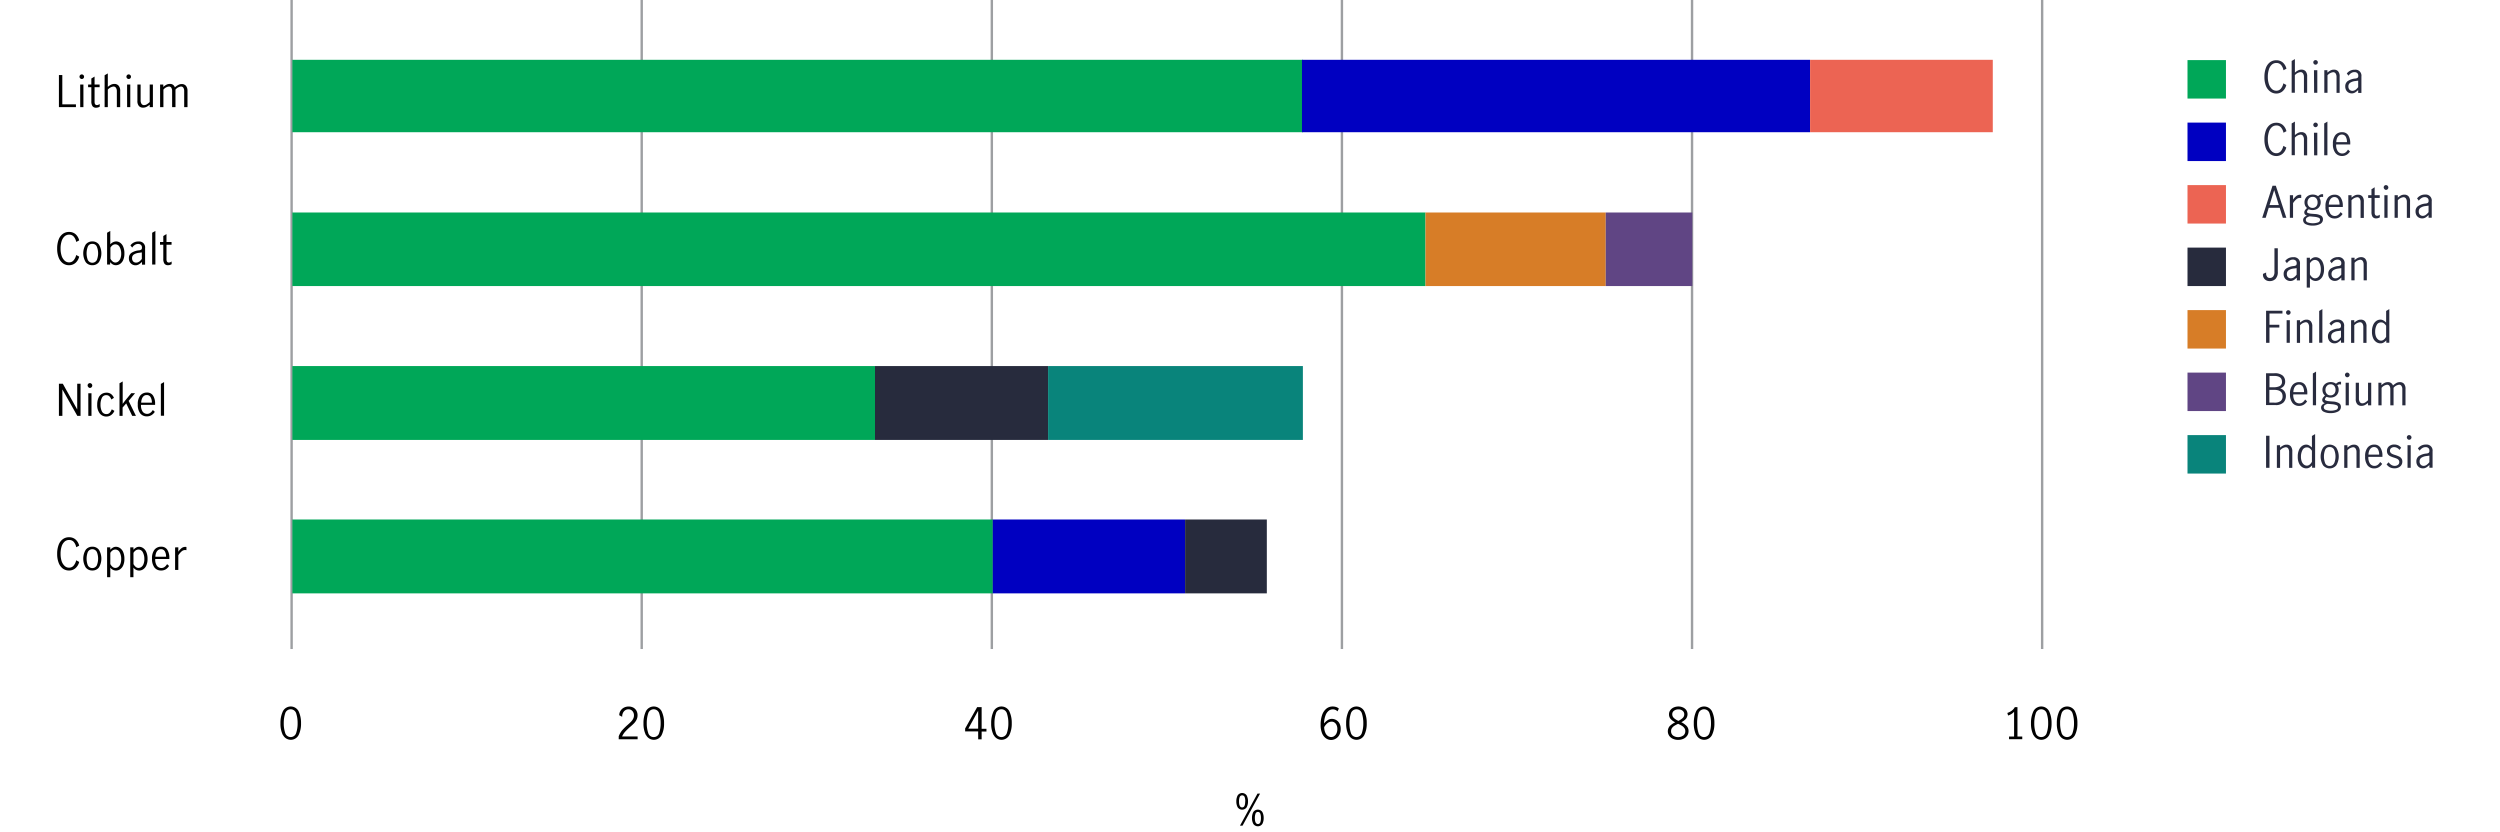
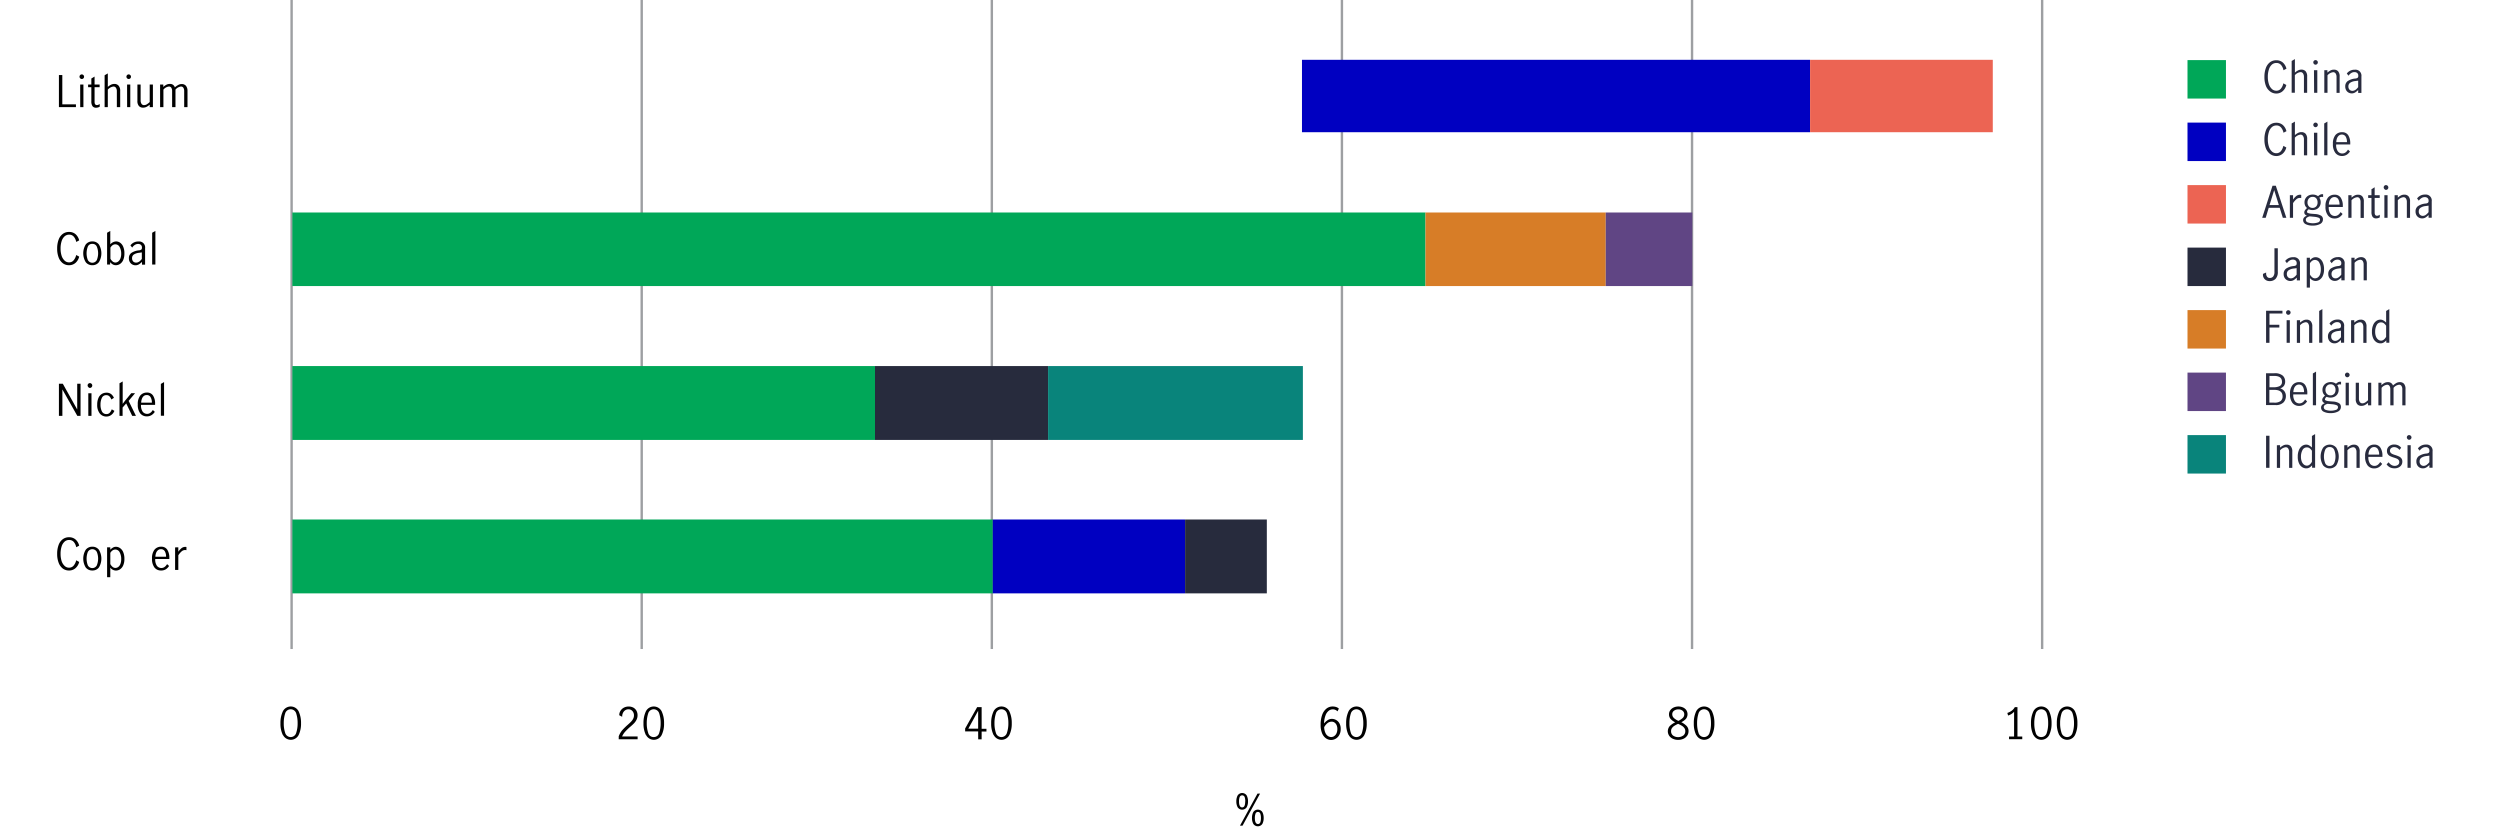
<svg xmlns="http://www.w3.org/2000/svg" viewBox="0 0 1040 346">
  <defs>
    <style>.cls-1{fill:#0000c1;}.cls-2{fill:#282b3e;}.cls-3{fill:#ec6453;}.cls-4{fill:#00a758;}.cls-5{fill:#d77d27;}.cls-6{fill:#604584;}.cls-7{fill:#09847b;}.cls-8{fill:#272b3d;}.cls-9{fill:none;stroke:#9d9fa2;stroke-miterlimit:10;}</style>
  </defs>
  <g id="chart_2" data-name="chart 2">
    <rect class="cls-1" x="910" y="51" width="16" height="16" />
    <path class="cls-2" d="M944.31,64a5.31,5.31,0,0,1-1.74-2.41A10,10,0,0,1,942,58a10.34,10.34,0,0,1,.6-3.71,5.19,5.19,0,0,1,1.72-2.4,4.3,4.3,0,0,1,2.64-.82,4,4,0,0,1,2.7.94,5,5,0,0,1,1.5,2.57l-1.23.64a4.77,4.77,0,0,0-1-2.17,2.44,2.44,0,0,0-2-.85,2.75,2.75,0,0,0-1.83.68,4.4,4.4,0,0,0-1.23,2,9.63,9.63,0,0,0-.45,3.13,9.27,9.27,0,0,0,.45,3,4.57,4.57,0,0,0,1.24,2,2.61,2.61,0,0,0,1.82.73,2.39,2.39,0,0,0,1.94-.89,5.1,5.1,0,0,0,1-2.18l1.24.68a4.89,4.89,0,0,1-1.5,2.56,3.93,3.93,0,0,1-2.73,1A4.17,4.17,0,0,1,944.31,64Z" />
    <path class="cls-2" d="M954.68,50.58V56.2a6.55,6.55,0,0,1,1.29-.9,3.07,3.07,0,0,1,1.45-.34,2.28,2.28,0,0,1,1.7.67,3.18,3.18,0,0,1,.66,2.26v6.72h-1.34V57.93a2.46,2.46,0,0,0-.35-1.32A1.17,1.17,0,0,0,957,56a3.68,3.68,0,0,0-2.34,1.28v7.29h-1.33V51.36Z" />
    <path class="cls-2" d="M962.61,52.62a1,1,0,0,1-.28-.67.93.93,0,0,1,.28-.67.92.92,0,0,1,1.32,0,.87.87,0,0,1,.29.67.88.88,0,0,1-.29.67.9.9,0,0,1-1.32,0Zm0,2.59H964v9.4h-1.33Z" />
    <path class="cls-2" d="M966.87,51.36l1.33-.78v14h-1.33Z" />
    <path class="cls-2" d="M971.49,63.58a5.84,5.84,0,0,1-1-3.71,5.63,5.63,0,0,1,1-3.63A3.44,3.44,0,0,1,974.32,55a2.84,2.84,0,0,1,2.55,1.27,6.14,6.14,0,0,1,.83,3.39c0,.19,0,.34,0,.45h-5.85a4.45,4.45,0,0,0,.69,2.83,2.28,2.28,0,0,0,1.9.91,2.19,2.19,0,0,0,1.32-.45,3.72,3.72,0,0,0,1-1.17l.83.78a4.27,4.27,0,0,1-1.37,1.37,3.66,3.66,0,0,1-2,.52A3.39,3.39,0,0,1,971.49,63.58Zm4.34-6.7a1.78,1.78,0,0,0-1.64-.9,1.88,1.88,0,0,0-1.26.46,2.85,2.85,0,0,0-.77,1.18,4.74,4.74,0,0,0-.27,1.5h4.45A4.32,4.32,0,0,0,975.83,56.88Z" />
    <rect class="cls-3" x="910" y="77" width="16" height="16" />
    <path class="cls-2" d="M949.66,90.61l-1.3-4.16h-4.57l-1.26,4.16h-1.46l4.29-13.34h1.38l4.38,13.34Zm-5.53-5.3H948l-1.94-6.22h0Z" />
    <path class="cls-2" d="M953.91,81.21v1.84a6.66,6.66,0,0,1,1.38-1.53,2.49,2.49,0,0,1,1.55-.51,1.84,1.84,0,0,1,.47.06V82.4a3,3,0,0,0-.59-.07,2.2,2.2,0,0,0-1.34.49,7.7,7.7,0,0,0-1.47,1.68v6.11h-1.33v-9.4Z" />
    <path class="cls-2" d="M965.93,81.88a2.17,2.17,0,0,0-1.1.37,3.22,3.22,0,0,1,.58,1.93,3.16,3.16,0,0,1-.45,1.69A3,3,0,0,1,963.74,87a3.77,3.77,0,0,1-1.71.39,3.92,3.92,0,0,1-1.61-.32,1.52,1.52,0,0,0-.72,1.08c0,.38.62.63,1.84.76l1.58.12a5.65,5.65,0,0,1,2.4.66,1.71,1.71,0,0,1,.83,1.55,2.11,2.11,0,0,1-1.16,1.93,6.19,6.19,0,0,1-3.09.67,6,6,0,0,1-3-.62,1.86,1.86,0,0,1-1-1.67c0-.82.53-1.43,1.58-1.83a2,2,0,0,1-.82-.54,1.28,1.28,0,0,1-.28-.8,1.53,1.53,0,0,1,.25-.84,4.71,4.71,0,0,1,.91-1,2.62,2.62,0,0,1-.8-1,3.4,3.4,0,0,1-.27-1.36,3.16,3.16,0,0,1,.45-1.69,3.12,3.12,0,0,1,1.24-1.15,3.73,3.73,0,0,1,1.75-.4,3.62,3.62,0,0,1,2.2.68,4.9,4.9,0,0,1,.86-.62,1.83,1.83,0,0,1,.87-.21l.37,0V82A1.25,1.25,0,0,0,965.93,81.88ZM960.84,90a3.38,3.38,0,0,0-1.25.59,1.08,1.08,0,0,0-.37.87,1.15,1.15,0,0,0,.82,1.07,6.72,6.72,0,0,0,4.25,0,1.16,1.16,0,0,0,.85-1.1.87.87,0,0,0-.56-.84,6.67,6.67,0,0,0-1.87-.41Zm2.72-4.14a2.43,2.43,0,0,0,.55-1.66,2.52,2.52,0,0,0-.52-1.66,1.85,1.85,0,0,0-1.53-.64,1.94,1.94,0,0,0-1.57.67,2.51,2.51,0,0,0-.57,1.67,2.35,2.35,0,0,0,.57,1.61,2,2,0,0,0,1.52.64A2,2,0,0,0,963.56,85.84Z" />
    <path class="cls-2" d="M968.4,89.58a5.77,5.77,0,0,1-1-3.71,5.63,5.63,0,0,1,1-3.63A3.44,3.44,0,0,1,971.22,81a2.84,2.84,0,0,1,2.55,1.27,6.05,6.05,0,0,1,.84,3.39c0,.19,0,.34,0,.45h-5.85a4.58,4.58,0,0,0,.69,2.83,2.29,2.29,0,0,0,1.9.91,2.24,2.24,0,0,0,1.33-.45,3.69,3.69,0,0,0,1-1.17l.83.78a4.17,4.17,0,0,1-1.37,1.37,3.63,3.63,0,0,1-2,.52A3.37,3.37,0,0,1,968.4,89.58Zm4.34-6.7a1.79,1.79,0,0,0-1.64-.9,1.88,1.88,0,0,0-1.26.46,2.78,2.78,0,0,0-.78,1.18,5.37,5.37,0,0,0-.27,1.5h4.45A4.42,4.42,0,0,0,972.74,82.88Z" />
    <path class="cls-2" d="M978.24,81.21v1a6.55,6.55,0,0,1,1.29-.9A3.07,3.07,0,0,1,981,81a2.26,2.26,0,0,1,1.7.67,3.18,3.18,0,0,1,.66,2.26v6.72H982V83.93a2.55,2.55,0,0,0-.35-1.32,1.19,1.19,0,0,0-1.08-.57,3.68,3.68,0,0,0-2.34,1.28v7.29h-1.33v-9.4Z" />
    <path class="cls-2" d="M987,90.22a3.61,3.61,0,0,1-.47-2.08V82.33h-1.37V81.21h1.37v-2.5l1.33-.81v3.31h2.1v1.12h-2.1v6.06c0,.92.33,1.37,1,1.37a1.93,1.93,0,0,0,1.13-.47l0,1.14a3,3,0,0,1-1.5.43A1.77,1.77,0,0,1,987,90.22Z" />
    <path class="cls-2" d="M991.9,78.62a.91.91,0,0,1-.28-.67.89.89,0,0,1,.28-.67.86.86,0,0,1,.65-.28,1,1,0,0,1,1,1,1,1,0,0,1-1,1A.87.87,0,0,1,991.9,78.62Zm0,2.59h1.33v9.4h-1.33Z" />
    <path class="cls-2" d="M997.49,81.21v1a6.49,6.49,0,0,1,1.28-.9,3.07,3.07,0,0,1,1.45-.34,2.26,2.26,0,0,1,1.7.67,3.18,3.18,0,0,1,.66,2.26v6.72h-1.33V83.93a2.55,2.55,0,0,0-.35-1.32,1.19,1.19,0,0,0-1.07-.57,3.63,3.63,0,0,0-2.34,1.28v7.29h-1.34v-9.4Z" />
    <path class="cls-2" d="M1006.24,90.52a2.76,2.76,0,0,1-1-1,3,3,0,0,1-.37-1.52,2.65,2.65,0,0,1,1-2.25,6.76,6.76,0,0,1,3.17-1.08,2.09,2.09,0,0,0,1-.32,1.11,1.11,0,0,0,.25-.85,1.39,1.39,0,0,0-.43-1.12,1.73,1.73,0,0,0-1.17-.38,2.48,2.48,0,0,0-1.38.42,3.49,3.49,0,0,0-1.07,1.06l-.74-.92a4,4,0,0,1,3.31-1.62,2.5,2.5,0,0,1,2.79,2.83v6.82h-1.31V89.44A7.11,7.11,0,0,1,1009,90.5a2.75,2.75,0,0,1-1.4.36A2.89,2.89,0,0,1,1006.24,90.52Zm2.92-1.16a5.35,5.35,0,0,0,1.12-1.11v-2.7h0l-1.15.16a4.74,4.74,0,0,0-2.23.75,1.8,1.8,0,0,0-.69,1.52,1.85,1.85,0,0,0,.46,1.32,1.64,1.64,0,0,0,1.27.5A2.19,2.19,0,0,0,1009.16,89.36Z" />
    <rect class="cls-4" x="910" y="25" width="16" height="16" />
    <path class="cls-2" d="M944.31,38a5.31,5.31,0,0,1-1.74-2.41A10,10,0,0,1,942,32a10.34,10.34,0,0,1,.6-3.71,5.19,5.19,0,0,1,1.72-2.4,4.3,4.3,0,0,1,2.64-.82,4,4,0,0,1,2.7.94,5,5,0,0,1,1.5,2.57l-1.23.64a4.77,4.77,0,0,0-1-2.17,2.44,2.44,0,0,0-2-.85,2.75,2.75,0,0,0-1.83.68,4.4,4.4,0,0,0-1.23,2,9.63,9.63,0,0,0-.45,3.13,9.27,9.27,0,0,0,.45,3,4.57,4.57,0,0,0,1.24,2,2.61,2.61,0,0,0,1.82.73,2.39,2.39,0,0,0,1.94-.89,5.1,5.1,0,0,0,1-2.18l1.24.68a4.89,4.89,0,0,1-1.5,2.56,3.93,3.93,0,0,1-2.73,1A4.17,4.17,0,0,1,944.31,38Z" />
    <path class="cls-2" d="M954.68,24.58V30.2a6.55,6.55,0,0,1,1.29-.9,3.07,3.07,0,0,1,1.45-.34,2.28,2.28,0,0,1,1.7.67,3.18,3.18,0,0,1,.66,2.26v6.72h-1.34V31.93a2.46,2.46,0,0,0-.35-1.32A1.17,1.17,0,0,0,957,30a3.68,3.68,0,0,0-2.34,1.28v7.29h-1.33V25.36Z" />
    <path class="cls-2" d="M962.61,26.62a1,1,0,0,1-.28-.67.93.93,0,0,1,.28-.67.92.92,0,0,1,1.32,0,.87.87,0,0,1,.29.67.88.88,0,0,1-.29.67.9.9,0,0,1-1.32,0Zm0,2.59H964v9.4h-1.33Z" />
    <path class="cls-2" d="M968.2,29.21v1a6.55,6.55,0,0,1,1.29-.9,3,3,0,0,1,1.45-.34,2.28,2.28,0,0,1,1.7.67,3.18,3.18,0,0,1,.65,2.26v6.72H972V31.93a2.55,2.55,0,0,0-.35-1.32,1.17,1.17,0,0,0-1.07-.57,3.68,3.68,0,0,0-2.34,1.28v7.29h-1.33v-9.4Z" />
    <path class="cls-2" d="M977,38.52a2.61,2.61,0,0,1-1-1,3,3,0,0,1-.38-1.52,2.66,2.66,0,0,1,1-2.25,6.76,6.76,0,0,1,3.17-1.08,2.08,2.08,0,0,0,1-.32,1.11,1.11,0,0,0,.25-.85,1.39,1.39,0,0,0-.43-1.12,1.73,1.73,0,0,0-1.17-.38,2.43,2.43,0,0,0-1.37.42A3.52,3.52,0,0,0,977,31.5l-.73-.92A4,4,0,0,1,979.56,29a2.5,2.5,0,0,1,2.79,2.83v6.82H981V37.44a6.8,6.8,0,0,1-1.32,1.06,2.72,2.72,0,0,1-1.39.36A2.83,2.83,0,0,1,977,38.52Zm2.91-1.16A5.39,5.39,0,0,0,981,36.25v-2.7h0l-1.15.16a4.69,4.69,0,0,0-2.22.75,1.78,1.78,0,0,0-.7,1.52,1.89,1.89,0,0,0,.46,1.32,1.66,1.66,0,0,0,1.27.5A2.16,2.16,0,0,0,979.87,37.36Z" />
    <rect class="cls-5" x="910" y="129" width="16" height="16" />
    <path class="cls-2" d="M942.69,129.27h6.81v1.15h-5.4v4.68h4.1v1.15h-4.1v6.36h-1.41Z" />
    <path class="cls-2" d="M951.24,130.62A.91.91,0,0,1,951,130a.89.89,0,0,1,.28-.67.86.86,0,0,1,.65-.28.92.92,0,0,1,.67.28.9.9,0,0,1,.29.67.92.92,0,0,1-.29.67.93.93,0,0,1-.67.29A.87.87,0,0,1,951.24,130.62Zm0,2.59h1.33v9.4h-1.33Z" />
    <path class="cls-2" d="M956.82,133.21v1a6.55,6.55,0,0,1,1.29-.9,3.07,3.07,0,0,1,1.45-.34,2.26,2.26,0,0,1,1.7.67,3.18,3.18,0,0,1,.66,2.26v6.72h-1.33v-6.68a2.55,2.55,0,0,0-.35-1.32,1.19,1.19,0,0,0-1.08-.57,3.68,3.68,0,0,0-2.34,1.28v7.29h-1.33v-9.4Z" />
    <path class="cls-2" d="M964.78,129.36l1.33-.78v14h-1.33Z" />
    <path class="cls-2" d="M969.81,142.52a2.68,2.68,0,0,1-1-1,3,3,0,0,1-.38-1.52,2.66,2.66,0,0,1,1-2.25,6.76,6.76,0,0,1,3.17-1.08,2.09,2.09,0,0,0,1-.32,1.15,1.15,0,0,0,.25-.85,1.42,1.42,0,0,0-.43-1.12,1.73,1.73,0,0,0-1.17-.38,2.44,2.44,0,0,0-1.38.42,3.49,3.49,0,0,0-1.07,1.06l-.74-.92a4,4,0,0,1,3.31-1.62,2.5,2.5,0,0,1,2.79,2.83v6.82h-1.31v-1.17a6.83,6.83,0,0,1-1.33,1.06,2.69,2.69,0,0,1-1.39.36A2.86,2.86,0,0,1,969.81,142.52Zm2.92-1.16a5.35,5.35,0,0,0,1.12-1.11v-2.7h0l-1.16.16a4.69,4.69,0,0,0-2.22.75,1.8,1.8,0,0,0-.69,1.52,1.85,1.85,0,0,0,.46,1.32,1.64,1.64,0,0,0,1.27.5A2.19,2.19,0,0,0,972.73,141.36Z" />
    <path class="cls-2" d="M979.38,133.21v1a6.55,6.55,0,0,1,1.29-.9,3,3,0,0,1,1.44-.34,2.24,2.24,0,0,1,1.7.67,3.18,3.18,0,0,1,.66,2.26v6.72h-1.33v-6.68a2.55,2.55,0,0,0-.35-1.32,1.18,1.18,0,0,0-1.07-.57,3.68,3.68,0,0,0-2.34,1.28v7.29h-1.33v-9.4Z" />
    <path class="cls-2" d="M988.65,142.38a3.71,3.71,0,0,1-1.36-1.56,6.27,6.27,0,0,1-.55-2.84,6.74,6.74,0,0,1,.52-2.84,3.79,3.79,0,0,1,1.33-1.66,3,3,0,0,1,1.66-.52,2.47,2.47,0,0,1,1.23.33,5.66,5.66,0,0,1,1.15.89v-4.82l1.33-.78v14H992.7v-1a4.68,4.68,0,0,1-1.14.94,2.57,2.57,0,0,1-1.29.32A3.15,3.15,0,0,1,988.65,142.38Zm3.09-1.16a3.83,3.83,0,0,0,.89-1.12v-4.58a4,4,0,0,0-.9-1,1.91,1.91,0,0,0-1.19-.41,2,2,0,0,0-1.87,1.17,5.92,5.92,0,0,0-.6,2.76,5.37,5.37,0,0,0,.35,2,2.86,2.86,0,0,0,.92,1.25,2,2,0,0,0,1.2.42A1.85,1.85,0,0,0,991.74,141.22Z" />
    <rect class="cls-6" x="910" y="155" width="16" height="16" />
    <path class="cls-2" d="M946.1,155.27a5,5,0,0,1,3.53,1,3.33,3.33,0,0,1,1,2.48,3,3,0,0,1-.54,1.79,2.83,2.83,0,0,1-1.53,1,3.52,3.52,0,0,1,1.75,1.22,3.3,3.3,0,0,1,.62,2,3.74,3.74,0,0,1-1,2.65,4.43,4.43,0,0,1-3.35,1.1h-3.91V155.27Zm2.2,5.36a1.84,1.84,0,0,0,1-1.83c0-1.61-1.1-2.42-3.28-2.42H944.1v4.72h1.74A5.45,5.45,0,0,0,948.3,160.63Zm.49,6.17a2.45,2.45,0,0,0,.76-1.92q0-2.7-3.49-2.7h-2v5.31H946A4.16,4.16,0,0,0,948.79,166.8Z" />
    <path class="cls-2" d="M953.64,167.58a5.77,5.77,0,0,1-1-3.71,5.63,5.63,0,0,1,1-3.63,3.44,3.44,0,0,1,2.81-1.28,2.84,2.84,0,0,1,2.55,1.27,6.05,6.05,0,0,1,.84,3.39c0,.19,0,.34,0,.45H954a4.58,4.58,0,0,0,.69,2.83,2.29,2.29,0,0,0,1.9.91,2.24,2.24,0,0,0,1.33-.45,3.69,3.69,0,0,0,1-1.17l.83.78a4.17,4.17,0,0,1-1.37,1.37,3.63,3.63,0,0,1-2,.52A3.37,3.37,0,0,1,953.64,167.58Zm4.34-6.7a1.79,1.79,0,0,0-1.64-.9,1.88,1.88,0,0,0-1.26.46,2.78,2.78,0,0,0-.78,1.18,5.37,5.37,0,0,0-.27,1.5h4.45A4.42,4.42,0,0,0,958,160.88Z" />
    <path class="cls-2" d="M962.15,155.36l1.33-.78v14h-1.33Z" />
    <path class="cls-2" d="M973.4,159.88a2.17,2.17,0,0,0-1.1.37,3.22,3.22,0,0,1,.58,1.93,3.16,3.16,0,0,1-.45,1.69,3,3,0,0,1-1.22,1.14,3.77,3.77,0,0,1-1.71.39,3.92,3.92,0,0,1-1.61-.32,1.52,1.52,0,0,0-.72,1.08c0,.38.62.63,1.84.76l1.58.12a5.65,5.65,0,0,1,2.4.66,1.71,1.71,0,0,1,.83,1.55,2.11,2.11,0,0,1-1.16,1.93,6.19,6.19,0,0,1-3.09.67,6,6,0,0,1-3-.62,1.86,1.86,0,0,1-1-1.67c0-.82.53-1.43,1.58-1.83a2,2,0,0,1-.82-.54,1.28,1.28,0,0,1-.28-.8,1.46,1.46,0,0,1,.25-.84,4.71,4.71,0,0,1,.91-1,2.62,2.62,0,0,1-.8-1,3.4,3.4,0,0,1-.27-1.36,3.16,3.16,0,0,1,.45-1.69,3.06,3.06,0,0,1,1.24-1.15,3.73,3.73,0,0,1,1.75-.4,3.62,3.62,0,0,1,2.2.68,4.9,4.9,0,0,1,.86-.62,1.83,1.83,0,0,1,.87-.21l.37,0V160A1.25,1.25,0,0,0,973.4,159.88Zm-5.09,8.1a3.38,3.38,0,0,0-1.25.59,1.08,1.08,0,0,0-.37.87,1.15,1.15,0,0,0,.82,1.07,6.72,6.72,0,0,0,4.25,0,1.16,1.16,0,0,0,.85-1.1.87.87,0,0,0-.56-.84,6.67,6.67,0,0,0-1.87-.41Zm2.72-4.14a2.43,2.43,0,0,0,.55-1.66,2.52,2.52,0,0,0-.52-1.66,1.85,1.85,0,0,0-1.53-.64,1.92,1.92,0,0,0-1.57.67,2.51,2.51,0,0,0-.57,1.67,2.35,2.35,0,0,0,.57,1.61,1.93,1.93,0,0,0,1.52.64A2,2,0,0,0,971,163.84Z" />
    <path class="cls-2" d="M975.79,156.62a.91.91,0,0,1-.28-.67.89.89,0,0,1,.28-.67.86.86,0,0,1,.65-.28,1,1,0,0,1,1,.95,1,1,0,0,1-1,1A.87.87,0,0,1,975.79,156.62Zm0,2.59h1.33v9.4H975.8Z" />
    <path class="cls-2" d="M980.65,168.18a3.12,3.12,0,0,1-.66-2.24v-6.73h1.33v6.7a2.45,2.45,0,0,0,.35,1.29,1.19,1.19,0,0,0,1.09.58,2.15,2.15,0,0,0,1.18-.37,7.82,7.82,0,0,0,1.16-.91v-7.29h1.33v9.4H985.1v-1a7.15,7.15,0,0,1-1.31.9,3.12,3.12,0,0,1-1.44.33A2.25,2.25,0,0,1,980.65,168.18Z" />
    <path class="cls-2" d="M990.66,159.21v1a6.87,6.87,0,0,1,1.27-.91,3,3,0,0,1,1.41-.33,2.07,2.07,0,0,1,2.13,1.4,8.64,8.64,0,0,1,1.42-1.05,3,3,0,0,1,1.44-.35,2.26,2.26,0,0,1,1.73.68,3.24,3.24,0,0,1,.63,2.22v6.75h-1.33v-6.79a2.32,2.32,0,0,0-.33-1.24,1.11,1.11,0,0,0-1-.54,3.47,3.47,0,0,0-2.31,1.29v7.28h-1.35v-6.79a2.32,2.32,0,0,0-.32-1.24,1.12,1.12,0,0,0-1-.54,3.47,3.47,0,0,0-2.31,1.29v7.28h-1.33v-9.4Z" />
    <rect class="cls-7" x="910" y="181" width="16" height="16" />
    <path class="cls-2" d="M942.69,181.27h1.41v13.34h-1.41Z" />
    <path class="cls-2" d="M948.51,185.21v1a6.55,6.55,0,0,1,1.29-.9,3,3,0,0,1,1.45-.34,2.28,2.28,0,0,1,1.7.67,3.23,3.23,0,0,1,.65,2.26v6.72h-1.33v-6.68a2.55,2.55,0,0,0-.35-1.32,1.17,1.17,0,0,0-1.07-.57,3.68,3.68,0,0,0-2.34,1.28v7.29h-1.33v-9.4Z" />
    <path class="cls-2" d="M957.78,194.38a3.71,3.71,0,0,1-1.36-1.56,6.27,6.27,0,0,1-.55-2.84,6.74,6.74,0,0,1,.52-2.84,3.79,3.79,0,0,1,1.33-1.66,3,3,0,0,1,1.66-.52,2.47,2.47,0,0,1,1.23.33,5.66,5.66,0,0,1,1.15.89v-4.82l1.33-.78v14h-1.26v-1a4.84,4.84,0,0,1-1.13.94,2.64,2.64,0,0,1-1.3.32A3.15,3.15,0,0,1,957.78,194.38Zm3.09-1.16a3.83,3.83,0,0,0,.89-1.12v-4.58a3.82,3.82,0,0,0-.9-1,1.91,1.91,0,0,0-1.19-.41,2,2,0,0,0-1.86,1.17,5.8,5.8,0,0,0-.61,2.76,5.37,5.37,0,0,0,.35,2,2.86,2.86,0,0,0,.92,1.25,2,2,0,0,0,1.2.42A1.85,1.85,0,0,0,960.87,193.22Z" />
    <path class="cls-2" d="M966.41,193.58a7.05,7.05,0,0,1,0-7.34,3.58,3.58,0,0,1,5.49,0,7.11,7.11,0,0,1,0,7.34,3.58,3.58,0,0,1-5.49,0Zm4.63-.92a7.43,7.43,0,0,0,0-5.51,1.93,1.93,0,0,0-1.88-1.17,1.89,1.89,0,0,0-1.89,1.17,7.72,7.72,0,0,0,0,5.52,1.88,1.88,0,0,0,1.89,1.16A1.91,1.91,0,0,0,971,192.66Z" />
    <path class="cls-2" d="M976.53,185.21v1a6.55,6.55,0,0,1,1.29-.9,3.07,3.07,0,0,1,1.45-.34,2.26,2.26,0,0,1,1.7.67,3.18,3.18,0,0,1,.66,2.26v6.72H980.3v-6.68a2.55,2.55,0,0,0-.35-1.32,1.19,1.19,0,0,0-1.08-.57,3.68,3.68,0,0,0-2.34,1.28v7.29H975.2v-9.4Z" />
    <path class="cls-2" d="M984.89,193.58a5.77,5.77,0,0,1-1-3.71,5.63,5.63,0,0,1,1-3.63,3.41,3.41,0,0,1,2.81-1.28,2.84,2.84,0,0,1,2.55,1.27,6.05,6.05,0,0,1,.84,3.39c0,.19,0,.34,0,.45h-5.85a4.58,4.58,0,0,0,.69,2.83,2.29,2.29,0,0,0,1.9.91,2.19,2.19,0,0,0,1.32-.45,3.6,3.6,0,0,0,1-1.17l.83.78a4.27,4.27,0,0,1-1.37,1.37,3.63,3.63,0,0,1-2,.52A3.36,3.36,0,0,1,984.89,193.58Zm4.33-6.7a1.76,1.76,0,0,0-1.63-.9,1.84,1.84,0,0,0-1.26.46,2.78,2.78,0,0,0-.78,1.18,4.74,4.74,0,0,0-.27,1.5h4.45A4.32,4.32,0,0,0,989.22,186.88Z" />
    <path class="cls-2" d="M994.26,194.44a4,4,0,0,1-1.44-1.27l.87-.87a3.48,3.48,0,0,0,1.08,1.08,2.54,2.54,0,0,0,1.42.42,2.13,2.13,0,0,0,1.36-.43,1.39,1.39,0,0,0,.55-1.18,1.27,1.27,0,0,0-.3-.86,2,2,0,0,0-.74-.54,12.19,12.19,0,0,0-1.19-.43,11.13,11.13,0,0,1-1.49-.56,2.52,2.52,0,0,1-1-.79,2.17,2.17,0,0,1-.4-1.37,2.4,2.4,0,0,1,.87-2,3.27,3.27,0,0,1,2.17-.72,3.83,3.83,0,0,1,1.62.34,3.49,3.49,0,0,1,1.25,1l-.71.92A2.8,2.8,0,0,0,996,186a2,2,0,0,0-1.26.4,1.31,1.31,0,0,0-.51,1.1,1.21,1.21,0,0,0,.3.85,2.13,2.13,0,0,0,.74.53,8.24,8.24,0,0,0,1.2.43,14.55,14.55,0,0,1,1.5.58,2.52,2.52,0,0,1,1,.79,2.19,2.19,0,0,1,.4,1.37,2.52,2.52,0,0,1-.91,2,3.48,3.48,0,0,1-2.31.77A4.19,4.19,0,0,1,994.26,194.44Z" />
    <path class="cls-2" d="M1001.53,182.62a.91.91,0,0,1-.28-.67.89.89,0,0,1,.28-.67.86.86,0,0,1,.65-.28,1,1,0,0,1,1,.95,1,1,0,0,1-1,1A.87.87,0,0,1,1001.53,182.62Zm0,2.59h1.33v9.4h-1.33Z" />
    <path class="cls-2" d="M1006.58,194.52a2.76,2.76,0,0,1-1-1,3,3,0,0,1-.37-1.52,2.65,2.65,0,0,1,1-2.25,6.8,6.8,0,0,1,3.17-1.08,2.09,2.09,0,0,0,1-.32,1.11,1.11,0,0,0,.25-.85,1.39,1.39,0,0,0-.43-1.12,1.73,1.73,0,0,0-1.17-.38,2.48,2.48,0,0,0-1.38.42,3.6,3.6,0,0,0-1.07,1.06l-.74-.92a4,4,0,0,1,3.32-1.62,2.51,2.51,0,0,1,2.79,2.83v6.82h-1.32v-1.17a7.11,7.11,0,0,1-1.32,1.06,2.75,2.75,0,0,1-1.4.36A2.89,2.89,0,0,1,1006.58,194.52Zm2.92-1.16a5.35,5.35,0,0,0,1.12-1.11v-2.7h0l-1.15.16a4.78,4.78,0,0,0-2.23.75,1.8,1.8,0,0,0-.69,1.52,1.85,1.85,0,0,0,.46,1.32,1.66,1.66,0,0,0,1.27.5A2.16,2.16,0,0,0,1009.5,193.36Z" />
    <rect class="cls-8" x="910" y="103" width="16" height="16" />
    <path class="cls-2" d="M942.06,116.08a2.62,2.62,0,0,1-.64-2.16l1.29-.55a3.81,3.81,0,0,0,0,.41,2.16,2.16,0,0,0,.4,1.34,1.33,1.33,0,0,0,1.12.51,1.74,1.74,0,0,0,1.42-.62,2.93,2.93,0,0,0,.52-1.93v-9.81h1.4V113a4.07,4.07,0,0,1-.93,3,3.3,3.3,0,0,1-2.45.94A2.77,2.77,0,0,1,942.06,116.08Z" />
    <path class="cls-2" d="M951.36,116.52a2.68,2.68,0,0,1-1-1A3,3,0,0,1,950,114a2.66,2.66,0,0,1,1-2.25,6.76,6.76,0,0,1,3.17-1.08,2.09,2.09,0,0,0,1-.32,1.15,1.15,0,0,0,.25-.85,1.42,1.42,0,0,0-.43-1.12,1.73,1.73,0,0,0-1.17-.38,2.46,2.46,0,0,0-1.38.42,3.49,3.49,0,0,0-1.07,1.06l-.74-.92A4,4,0,0,1,954,107a2.5,2.5,0,0,1,2.79,2.83v6.82h-1.31v-1.17a7.11,7.11,0,0,1-1.32,1.06,2.75,2.75,0,0,1-1.4.36A2.89,2.89,0,0,1,951.36,116.52Zm2.92-1.16a5.35,5.35,0,0,0,1.12-1.11v-2.7h0l-1.16.16a4.69,4.69,0,0,0-2.22.75,1.8,1.8,0,0,0-.69,1.52,1.85,1.85,0,0,0,.46,1.32,1.64,1.64,0,0,0,1.27.5A2.19,2.19,0,0,0,954.28,115.36Z" />
    <path class="cls-2" d="M960.93,107.21v1a5.49,5.49,0,0,1,1.11-.9,2.56,2.56,0,0,1,1.26-.32,3,3,0,0,1,1.65.52,3.73,3.73,0,0,1,1.32,1.65,6.74,6.74,0,0,1,.53,2.85,6.41,6.41,0,0,1-.55,2.84,3.76,3.76,0,0,1-1.35,1.56,3.16,3.16,0,0,1-1.63.48,3,3,0,0,1-2.34-1.24v4H959.6V107.21Zm3.24,8.23a2.68,2.68,0,0,0,.93-1.2,5.62,5.62,0,0,0,.36-2.19,5.72,5.72,0,0,0-.62-2.75,2,2,0,0,0-1.84-1.17,2,2,0,0,0-1.17.39,3.37,3.37,0,0,0-.9,1v4.65a3.46,3.46,0,0,0,.89,1.13,1.82,1.82,0,0,0,1.18.49A2.12,2.12,0,0,0,964.17,115.44Z" />
    <path class="cls-2" d="M969.94,116.52a2.61,2.61,0,0,1-1-1,3,3,0,0,1-.38-1.52,2.66,2.66,0,0,1,1-2.25,6.76,6.76,0,0,1,3.17-1.08,2.08,2.08,0,0,0,1-.32,1.11,1.11,0,0,0,.25-.85,1.39,1.39,0,0,0-.43-1.12,1.73,1.73,0,0,0-1.17-.38,2.43,2.43,0,0,0-1.37.42A3.52,3.52,0,0,0,970,109.5l-.73-.92a4,4,0,0,1,3.31-1.62,2.5,2.5,0,0,1,2.79,2.83v6.82H974v-1.17a6.51,6.51,0,0,1-1.32,1.06,2.72,2.72,0,0,1-1.39.36A2.83,2.83,0,0,1,969.94,116.52Zm2.91-1.16a5.39,5.39,0,0,0,1.13-1.11v-2.7h0l-1.15.16a4.69,4.69,0,0,0-2.22.75,1.8,1.8,0,0,0-.69,1.52,1.89,1.89,0,0,0,.45,1.32,1.66,1.66,0,0,0,1.27.5A2.16,2.16,0,0,0,972.85,115.36Z" />
    <path class="cls-2" d="M979.5,107.21v1a6.55,6.55,0,0,1,1.29-.9,3.07,3.07,0,0,1,1.45-.34,2.26,2.26,0,0,1,1.7.67,3.18,3.18,0,0,1,.66,2.26v6.72h-1.33v-6.68a2.55,2.55,0,0,0-.35-1.32,1.19,1.19,0,0,0-1.08-.57,3.68,3.68,0,0,0-2.34,1.28v7.29h-1.33v-9.4Z" />
    <path d="M24.51,31.22h1.41V43.41h5.67v1.15H24.51Z" />
    <path d="M33.36,32.57a.9.9,0,0,1-.28-.66.91.91,0,0,1,.28-.68.92.92,0,0,1,1.32,0,.89.89,0,0,1,.29.68.93.93,0,0,1-1.61.66Zm0,2.6H34.7v9.39H33.37Z" />
    <path d="M38.49,44.18A3.52,3.52,0,0,1,38,42.1V36.28H36.65V35.17H38V32.66l1.34-.81v3.32h2.1v1.11h-2.1v6.07c0,.91.32,1.37,1,1.37a2,2,0,0,0,1.14-.47l0,1.13a2.82,2.82,0,0,1-1.49.43A1.78,1.78,0,0,1,38.49,44.18Z" />
    <path d="M44.85,30.54v5.62a5.8,5.8,0,0,1,1.29-.9,3.08,3.08,0,0,1,1.45-.35,2.28,2.28,0,0,1,1.7.68A3.16,3.16,0,0,1,50,37.85v6.71H48.61V37.88a2.4,2.4,0,0,0-.35-1.31A1.17,1.17,0,0,0,47.19,36a3.73,3.73,0,0,0-2.34,1.28v7.29H43.52V31.31Z" />
    <path d="M52.87,32.57a.94.94,0,0,1-.28-.66,1,1,0,0,1,.28-.68.92.92,0,0,1,1.32,0,.89.89,0,0,1,.29.68.93.93,0,0,1-1.61.66Zm0,2.6h1.33v9.39H52.88Z" />
    <path d="M57.82,44.14a3.14,3.14,0,0,1-.66-2.24V35.17H58.5v6.69a2.42,2.42,0,0,0,.35,1.3,1.18,1.18,0,0,0,1.09.57,2.25,2.25,0,0,0,1.18-.36,8.38,8.38,0,0,0,1.16-.91V35.17h1.33v9.39H62.28v-1a7.47,7.47,0,0,1-1.32.89,3.12,3.12,0,0,1-1.44.33A2.28,2.28,0,0,1,57.82,44.14Z" />
    <path d="M67.93,35.17v1a6.16,6.16,0,0,1,1.27-.91,2.94,2.94,0,0,1,1.41-.34,2,2,0,0,1,2.12,1.41,8.12,8.12,0,0,1,1.43-1,2.85,2.85,0,0,1,1.44-.36,2.21,2.21,0,0,1,1.72.69A3.19,3.19,0,0,1,78,37.81v6.75H76.62V37.78a2.45,2.45,0,0,0-.32-1.25,1.14,1.14,0,0,0-1-.54,3.5,3.5,0,0,0-2.3,1.3v7.27H71.6V37.78a2.45,2.45,0,0,0-.32-1.25,1.14,1.14,0,0,0-1-.54,3.5,3.5,0,0,0-2.3,1.3v7.27H66.6V35.17Z" />
    <path d="M26.12,109.5a5.37,5.37,0,0,1-1.73-2.41,10,10,0,0,1-.61-3.67,10.34,10.34,0,0,1,.6-3.71,5.16,5.16,0,0,1,1.72-2.39,4.24,4.24,0,0,1,2.64-.83,4,4,0,0,1,2.7.94,5,5,0,0,1,1.5,2.57l-1.23.65a4.76,4.76,0,0,0-1-2.18,2.44,2.44,0,0,0-2-.85,2.71,2.71,0,0,0-1.83.69,4.45,4.45,0,0,0-1.24,2,9.9,9.9,0,0,0-.44,3.12,9.56,9.56,0,0,0,.44,3,4.77,4.77,0,0,0,1.25,2,2.64,2.64,0,0,0,1.82.72,2.39,2.39,0,0,0,1.94-.89,5.1,5.1,0,0,0,1.05-2.18l1.24.68a5,5,0,0,1-1.5,2.57,4,4,0,0,1-2.73,1A4.22,4.22,0,0,1,26.12,109.5Z" />
    <path d="M35.66,109.05a7.05,7.05,0,0,1,0-7.34,3.37,3.37,0,0,1,2.75-1.28,3.31,3.31,0,0,1,2.74,1.28,7.11,7.11,0,0,1,0,7.34,3.31,3.31,0,0,1-2.74,1.28A3.37,3.37,0,0,1,35.66,109.05Zm4.63-.92a7.4,7.4,0,0,0,0-5.5,1.89,1.89,0,0,0-1.88-1.17,1.87,1.87,0,0,0-1.88,1.16,7.72,7.72,0,0,0,0,5.52,2.1,2.1,0,0,0,3.76,0Z" />
    <path d="M46.91,110a4.64,4.64,0,0,1-1.1-.94v1H44.55V96.83l1.33-.77v5.59a3.41,3.41,0,0,1,2.39-1.22,3,3,0,0,1,1.66.51,3.73,3.73,0,0,1,1.3,1.64,6.75,6.75,0,0,1,.52,2.85,6.46,6.46,0,0,1-.55,2.85,3.67,3.67,0,0,1-1.35,1.57,3.16,3.16,0,0,1-1.63.48A2.67,2.67,0,0,1,46.91,110Zm2.22-1.17a2.92,2.92,0,0,0,.93-1.24,5.24,5.24,0,0,0,.36-2.08,5.62,5.62,0,0,0-.63-2.71A2,2,0,0,0,48,101.64a2,2,0,0,0-1.2.39,3.28,3.28,0,0,0-.87,1v4.59a3.8,3.8,0,0,0,.89,1.12,1.81,1.81,0,0,0,1.18.48A2.05,2.05,0,0,0,49.13,108.84Z" />
    <path d="M55,110a2.61,2.61,0,0,1-1-1,3,3,0,0,1-.38-1.52,2.66,2.66,0,0,1,1-2.25,6.76,6.76,0,0,1,3.17-1.08,1.94,1.94,0,0,0,1-.32,1.1,1.1,0,0,0,.26-.85,1.4,1.4,0,0,0-.44-1.12,1.7,1.7,0,0,0-1.17-.38,2.43,2.43,0,0,0-1.37.42A3.49,3.49,0,0,0,55,103l-.74-.92a4,4,0,0,1,3.31-1.62,2.5,2.5,0,0,1,2.79,2.83v6.82H59.06v-1.17A6.47,6.47,0,0,1,57.73,110a2.72,2.72,0,0,1-1.39.36A2.75,2.75,0,0,1,55,110Zm2.91-1.16A5.39,5.39,0,0,0,59,107.72V105h0l-1.15.16a4.93,4.93,0,0,0-2.22.75,1.8,1.8,0,0,0-.69,1.52,1.89,1.89,0,0,0,.45,1.32,1.66,1.66,0,0,0,1.27.5A2.16,2.16,0,0,0,57.89,108.83Z" />
    <path d="M63.3,96.83l1.34-.77v14H63.3Z" />
-     <path d="M68.41,109.69a3.5,3.5,0,0,1-.48-2.08V101.8H66.56v-1.12h1.37v-2.5l1.33-.81v3.31h2.11v1.12H69.26v6.06c0,.92.33,1.37,1,1.37a1.89,1.89,0,0,0,1.14-.47l0,1.14a2.85,2.85,0,0,1-1.49.43A1.75,1.75,0,0,1,68.41,109.69Z" />
    <path d="M24.51,159.62h1.61l6,10.73h0V159.62h1.39V173H32.16l-6.21-11h0v11H24.51Z" />
    <path d="M36.73,161a.91.91,0,0,1-.28-.67.89.89,0,0,1,.28-.67.86.86,0,0,1,.65-.28,1,1,0,0,1,1,1,1,1,0,0,1-1,1A.87.87,0,0,1,36.73,161Zm0,2.59h1.33V173H36.74Z" />
    <path d="M41.51,172a5.62,5.62,0,0,1-1.07-3.69,6.78,6.78,0,0,1,.49-2.7,3.66,3.66,0,0,1,1.36-1.68,3.59,3.59,0,0,1,2-.57,3.09,3.09,0,0,1,1.91.56,3.91,3.91,0,0,1,1.19,1.58l-1.08.69a3.44,3.44,0,0,0-.77-1.29,1.76,1.76,0,0,0-1.3-.51,1.91,1.91,0,0,0-1.88,1.17,6.34,6.34,0,0,0-.55,2.75,6.09,6.09,0,0,0,.58,2.83,2,2,0,0,0,1.9,1.11,1.75,1.75,0,0,0,1.36-.55,4.19,4.19,0,0,0,.84-1.43l1.1.65a4,4,0,0,1-1.33,1.71,3.24,3.24,0,0,1-2,.65A3.46,3.46,0,0,1,41.51,172Z" />
    <path d="M55,173l-2.5-5.19L51,169.54V173H49.71V159.44l1.33-.76v6.95q0,.69,0,1.8l0,.58h0c.56-.77,1-1.28,1.15-1.53l2.43-2.92h1.58l-2.69,3.21L56.55,173Z" />
    <path d="M58.32,171.93a5.77,5.77,0,0,1-1-3.71,5.63,5.63,0,0,1,1-3.63,3.44,3.44,0,0,1,2.81-1.28,2.84,2.84,0,0,1,2.55,1.27,6.05,6.05,0,0,1,.84,3.39c0,.19,0,.34,0,.45H58.66a4.58,4.58,0,0,0,.69,2.83,2.3,2.3,0,0,0,1.9.92,2.21,2.21,0,0,0,1.32-.46,3.67,3.67,0,0,0,1-1.16l.83.77a4.27,4.27,0,0,1-1.37,1.37,3.63,3.63,0,0,1-2,.52A3.36,3.36,0,0,1,58.32,171.93Zm4.33-6.69a1.74,1.74,0,0,0-1.63-.9,1.84,1.84,0,0,0-1.26.45A2.78,2.78,0,0,0,59,166a4.74,4.74,0,0,0-.27,1.5h4.45A4.26,4.26,0,0,0,62.65,165.24Z" />
    <path d="M66.92,159.71l1.33-.77v14H66.92Z" />
    <path d="M26.12,236.51a5.4,5.4,0,0,1-1.73-2.42,10,10,0,0,1-.61-3.67,10.38,10.38,0,0,1,.6-3.71,5.16,5.16,0,0,1,1.72-2.39,4.31,4.31,0,0,1,2.64-.83,4,4,0,0,1,2.7.95,4.94,4.94,0,0,1,1.5,2.56l-1.23.65a4.8,4.8,0,0,0-1-2.18,2.46,2.46,0,0,0-2-.84,2.7,2.7,0,0,0-1.83.68,4.5,4.5,0,0,0-1.24,2,9.9,9.9,0,0,0-.44,3.12,9.67,9.67,0,0,0,.44,3,4.79,4.79,0,0,0,1.25,2,2.65,2.65,0,0,0,1.82.73,2.42,2.42,0,0,0,1.94-.89,5.2,5.2,0,0,0,1.05-2.19l1.24.68a4.92,4.92,0,0,1-1.5,2.57,4,4,0,0,1-2.73,1A4.27,4.27,0,0,1,26.12,236.51Z" />
    <path d="M35.66,236.06a7.07,7.07,0,0,1,0-7.35,3.37,3.37,0,0,1,2.75-1.28,3.31,3.31,0,0,1,2.74,1.28,7.13,7.13,0,0,1,0,7.35,3.31,3.31,0,0,1-2.74,1.27A3.36,3.36,0,0,1,35.66,236.06Zm4.63-.92a7.43,7.43,0,0,0,0-5.51,2.1,2.1,0,0,0-3.76,0,7.75,7.75,0,0,0,0,5.53,2.1,2.1,0,0,0,3.76,0Z" />
    <path d="M45.88,227.69v1a4.71,4.71,0,0,1,1.12-.9,2.42,2.42,0,0,1,1.26-.33,3,3,0,0,1,1.64.53,3.72,3.72,0,0,1,1.33,1.64,6.93,6.93,0,0,1,.52,2.86,6.39,6.39,0,0,1-.55,2.83,3.73,3.73,0,0,1-1.35,1.57,3.24,3.24,0,0,1-1.63.47,3,3,0,0,1-2.34-1.24v4H44.55V227.69Zm3.24,8.22a2.68,2.68,0,0,0,.93-1.2,5.52,5.52,0,0,0,.37-2.18,5.74,5.74,0,0,0-.63-2.76,2,2,0,0,0-3-.77,3.26,3.26,0,0,0-.9,1v4.64a3.75,3.75,0,0,0,.89,1.14,1.81,1.81,0,0,0,1.18.48A2.12,2.12,0,0,0,49.12,235.91Z" />
-     <path d="M55.51,227.69v1a4.88,4.88,0,0,1,1.11-.9,2.48,2.48,0,0,1,1.27-.33,3,3,0,0,1,1.64.53,3.72,3.72,0,0,1,1.33,1.64,6.93,6.93,0,0,1,.52,2.86,6.39,6.39,0,0,1-.55,2.83,3.73,3.73,0,0,1-1.35,1.57,3.24,3.24,0,0,1-1.63.47,3,3,0,0,1-2.34-1.24v4H54.18V227.69Zm3.24,8.22a2.68,2.68,0,0,0,.93-1.2,5.52,5.52,0,0,0,.37-2.18,5.74,5.74,0,0,0-.63-2.76,2,2,0,0,0-3-.77,3.26,3.26,0,0,0-.9,1v4.64a3.75,3.75,0,0,0,.89,1.14,1.81,1.81,0,0,0,1.18.48A2.12,2.12,0,0,0,58.75,235.91Z" />
    <path d="M64.24,236.06a5.85,5.85,0,0,1-1-3.71,5.66,5.66,0,0,1,1-3.64,3.44,3.44,0,0,1,2.82-1.28,2.85,2.85,0,0,1,2.54,1.27,6.09,6.09,0,0,1,.84,3.4c0,.19,0,.34,0,.45H64.58a4.55,4.55,0,0,0,.69,2.82,2.3,2.3,0,0,0,1.9.92,2.19,2.19,0,0,0,1.33-.46,3.65,3.65,0,0,0,1-1.16l.83.77A4.08,4.08,0,0,1,69,236.81a3.61,3.61,0,0,1-2,.52A3.36,3.36,0,0,1,64.24,236.06Zm4.34-6.7a1.77,1.77,0,0,0-1.64-.9,1.83,1.83,0,0,0-1.26.46,2.62,2.62,0,0,0-.77,1.18,4.73,4.73,0,0,0-.27,1.49h4.44A4.26,4.26,0,0,0,68.58,229.36Z" />
    <path d="M74.18,227.69v1.83A7.11,7.11,0,0,1,75.56,228a2.55,2.55,0,0,1,2-.45v1.33a4,4,0,0,0-.6-.07,2.18,2.18,0,0,0-1.33.5A7.7,7.7,0,0,0,74.18,231v6.1H72.84v-9.39Z" />
    <path d="M117.67,305.78a10.67,10.67,0,0,1-1-4.92,11.11,11.11,0,0,1,1-4.95,3.68,3.68,0,0,1,6.56,0,11.25,11.25,0,0,1,1,4.95,10.8,10.8,0,0,1-1,4.92,3.66,3.66,0,0,1-6.5,0Zm5.55-.91a12.27,12.27,0,0,0,.59-4,12.9,12.9,0,0,0-.58-4.05,2.39,2.39,0,0,0-4.61,0,12.9,12.9,0,0,0-.58,4.05,12.27,12.27,0,0,0,.59,4,2.38,2.38,0,0,0,4.59,0Z" />
    <line class="cls-9" x1="121.31" y1="-0.01" x2="121.31" y2="269.99" />
    <path d="M258.8,303.83a27.16,27.16,0,0,1,2.28-2.26q.92-.81,1.44-1.35a4.94,4.94,0,0,0,.86-1.19,3,3,0,0,0,.35-1.41,2.68,2.68,0,0,0-.63-1.81,2.08,2.08,0,0,0-1.68-.74,2.3,2.3,0,0,0-1.39.44,2.74,2.74,0,0,0-.92,1.15,3.4,3.4,0,0,0-.28,1.52l-1.21-.63a3.31,3.31,0,0,1,.49-1.83,3.63,3.63,0,0,1,1.4-1.32,4.08,4.08,0,0,1,2-.48,4,4,0,0,1,2,.47,3.26,3.26,0,0,1,1.27,1.31,3.8,3.8,0,0,1,.44,1.85,4,4,0,0,1-.41,1.83,6.1,6.1,0,0,1-1,1.46,21.82,21.82,0,0,1-1.67,1.54,24.15,24.15,0,0,0-2.07,2,7.27,7.27,0,0,0-1.28,2h6.46v1.16h-7.86v-1.23A9,9,0,0,1,258.8,303.83Z" />
    <path d="M268.69,305.78a10.67,10.67,0,0,1-1-4.92,11.11,11.11,0,0,1,1-4.95,3.68,3.68,0,0,1,6.56,0,11.25,11.25,0,0,1,1,4.95,10.67,10.67,0,0,1-1,4.92,3.65,3.65,0,0,1-6.49,0Zm5.55-.91a12.54,12.54,0,0,0,.59-4,12.9,12.9,0,0,0-.58-4.05,2.39,2.39,0,0,0-4.61,0,12.89,12.89,0,0,0-.59,4.05,12.26,12.26,0,0,0,.6,4,2.26,2.26,0,0,0,2.28,1.74A2.29,2.29,0,0,0,274.24,304.87Z" />
    <line class="cls-9" x1="266.95" y1="-0.01" x2="266.95" y2="269.99" />
    <path d="M406.91,304.27H401.5v-1.21l5-8.89h1.86v9h2v1.14h-2v3.24h-1.43Zm0-1.14v-7.45h0l-4.09,7.45Z" />
    <path d="M413.33,305.78a10.67,10.67,0,0,1-1-4.92,11.11,11.11,0,0,1,1-4.95,3.68,3.68,0,0,1,6.56,0,11.11,11.11,0,0,1,1,4.95,10.67,10.67,0,0,1-1,4.92,3.66,3.66,0,0,1-6.5,0Zm5.55-.91a12.26,12.26,0,0,0,.6-4,12.89,12.89,0,0,0-.59-4.05,2.38,2.38,0,0,0-4.6,0,12.89,12.89,0,0,0-.59,4.05,12.54,12.54,0,0,0,.59,4,2.38,2.38,0,0,0,4.59,0Z" />
    <line class="cls-9" x1="412.6" y1="-0.01" x2="412.6" y2="269.99" />
    <path d="M551.59,307.13a4.69,4.69,0,0,1-1.6-2.08,8.89,8.89,0,0,1-.61-3.54,11.68,11.68,0,0,1,.66-4.18,5.79,5.79,0,0,1,1.8-2.58,4.1,4.1,0,0,1,2.52-.85,4.84,4.84,0,0,1,1.45.21,3.1,3.1,0,0,1,1.16.67l-.57,1.15a2.67,2.67,0,0,0-2-.84,2.71,2.71,0,0,0-1.64.58,4.31,4.31,0,0,0-1.33,1.9,10.18,10.18,0,0,0-.63,3.38,6.84,6.84,0,0,1,1.55-1.39,3.17,3.17,0,0,1,1.69-.51,3.59,3.59,0,0,1,1.76.46,3.5,3.5,0,0,1,1.39,1.39,4.58,4.58,0,0,1,.54,2.32,4.9,4.9,0,0,1-.63,2.61,3.91,3.91,0,0,1-3.37,2A3.78,3.78,0,0,1,551.59,307.13Zm3.37-.88a2.67,2.67,0,0,0,1-1.13,4.35,4.35,0,0,0,.38-1.92,3.92,3.92,0,0,0-.27-1.44,2.67,2.67,0,0,0-.81-1.11,2,2,0,0,0-1.3-.43,2.7,2.7,0,0,0-1.77.64,5.54,5.54,0,0,0-1.33,1.64,5.86,5.86,0,0,0,.52,2.41,3,3,0,0,0,1.09,1.31,2.44,2.44,0,0,0,1.27.39A2.38,2.38,0,0,0,555,306.25Z" />
    <path d="M561,305.78a10.67,10.67,0,0,1-1-4.92,11.11,11.11,0,0,1,1-4.95,3.68,3.68,0,0,1,6.56,0,11.11,11.11,0,0,1,1,4.95,10.67,10.67,0,0,1-1,4.92,3.65,3.65,0,0,1-6.49,0Zm5.55-.91a12.27,12.27,0,0,0,.59-4,12.9,12.9,0,0,0-.58-4.05,2.39,2.39,0,0,0-4.61,0,12.9,12.9,0,0,0-.58,4.05,12.27,12.27,0,0,0,.59,4,2.38,2.38,0,0,0,4.59,0Z" />
    <line class="cls-9" x1="558.24" y1="-0.01" x2="558.24" y2="269.99" />
    <path d="M701.63,302a3,3,0,0,1,.8,2.18,3.24,3.24,0,0,1-.57,1.88,3.88,3.88,0,0,1-1.56,1.28,5.23,5.23,0,0,1-2.19.45,5.07,5.07,0,0,1-2.15-.44,3.67,3.67,0,0,1-1.56-1.25,3.35,3.35,0,0,1,.22-4.06,8.31,8.31,0,0,1,2.26-1.55,6.51,6.51,0,0,1-1.9-1.4,2.84,2.84,0,0,1-.67-1.95,2.77,2.77,0,0,1,.55-1.7,3.53,3.53,0,0,1,1.45-1.15,4.72,4.72,0,0,1,1.9-.39,4.58,4.58,0,0,1,1.9.39,3.33,3.33,0,0,1,1.38,1.1,3.12,3.12,0,0,1-.16,3.67,6.35,6.35,0,0,1-1.91,1.37A8.22,8.22,0,0,1,701.63,302Zm-1.4,4a2.23,2.23,0,0,0,.85-1.85,2.09,2.09,0,0,0-.4-1.29,3.53,3.53,0,0,0-1-.92,14,14,0,0,0-1.59-.83,13.71,13.71,0,0,0-1.53.81,3.35,3.35,0,0,0-1,.93,2.13,2.13,0,0,0-.39,1.28A2.22,2.22,0,0,0,696,306a3.68,3.68,0,0,0,4.19,0Zm-3.92-7.32a8,8,0,0,0,1.89,1.21,7.35,7.35,0,0,0,1.81-1.21,2.06,2.06,0,0,0,.64-1.53,1.83,1.83,0,0,0-.7-1.49,2.64,2.64,0,0,0-1.75-.56,3,3,0,0,0-1.78.54,1.74,1.74,0,0,0-.76,1.51A2,2,0,0,0,696.31,298.65Z" />
    <path d="M705.62,305.78a10.67,10.67,0,0,1-1-4.92,11.25,11.25,0,0,1,1-4.95,3.69,3.69,0,0,1,6.57,0,11.25,11.25,0,0,1,1,4.95,10.67,10.67,0,0,1-1,4.92,3.66,3.66,0,0,1-6.5,0Zm5.55-.91a12.26,12.26,0,0,0,.6-4,12.89,12.89,0,0,0-.59-4.05,2.38,2.38,0,0,0-4.6,0,12.89,12.89,0,0,0-.59,4.05,12.54,12.54,0,0,0,.59,4,2.38,2.38,0,0,0,4.59,0Z" />
    <line class="cls-9" x1="703.89" y1="-0.01" x2="703.89" y2="269.99" />
    <path d="M837.86,306.39v-10.3a5.38,5.38,0,0,1-2.49,1.57l-.32-1.08a6.53,6.53,0,0,0,1.84-.94,4.53,4.53,0,0,0,1.27-1.47h1.1v12.22h2v1.12h-5.5v-1.12Z" />
    <path d="M845.89,305.78a10.8,10.8,0,0,1-1-4.92,11.11,11.11,0,0,1,1-4.95,3.68,3.68,0,0,1,6.56,0,11.25,11.25,0,0,1,1,4.95,10.67,10.67,0,0,1-1,4.92,3.66,3.66,0,0,1-6.5,0Zm5.56-.91a12.54,12.54,0,0,0,.59-4,12.9,12.9,0,0,0-.58-4.05,2.39,2.39,0,0,0-4.61,0,12.89,12.89,0,0,0-.59,4.05,12.26,12.26,0,0,0,.6,4,2.26,2.26,0,0,0,2.28,1.74A2.29,2.29,0,0,0,851.45,304.87Z" />
    <path d="M856.64,305.78a10.67,10.67,0,0,1-1-4.92,11.11,11.11,0,0,1,1-4.95,3.68,3.68,0,0,1,6.56,0,11.11,11.11,0,0,1,1,4.95,10.67,10.67,0,0,1-1,4.92,3.66,3.66,0,0,1-6.5,0Zm5.55-.91a12.26,12.26,0,0,0,.6-4,12.89,12.89,0,0,0-.59-4.05,2.39,2.39,0,0,0-4.61,0,12.9,12.9,0,0,0-.58,4.05,12.54,12.54,0,0,0,.59,4,2.38,2.38,0,0,0,4.59,0Z" />
    <line class="cls-9" x1="849.53" y1="-0.01" x2="849.53" y2="269.99" />
-     <rect class="cls-4" x="316.75" y="-170.25" width="30.12" height="420.38" transform="translate(371.75 -291.87) rotate(90)" />
    <rect class="cls-1" x="632.25" y="-65.75" width="30.12" height="211.38" transform="translate(687.25 -607.37) rotate(90)" />
    <rect class="cls-3" x="775.94" y="1.94" width="30.12" height="76" transform="translate(830.94 -751.06) rotate(90)" />
    <rect class="cls-4" x="342.01" y="-131.99" width="30.6" height="471.38" transform="translate(461.01 -253.61) rotate(90)" />
    <rect class="cls-5" x="615.2" y="66.2" width="30.6" height="75" transform="translate(734.2 -526.8) rotate(90)" />
    <rect class="cls-6" x="670.7" y="85.7" width="30.6" height="36" transform="translate(789.7 -582.3) rotate(90)" />
    <rect class="cls-4" x="227.45" y="46.45" width="30.73" height="242.38" transform="translate(410.45 -75.17) rotate(90)" />
    <rect class="cls-8" x="384.64" y="131.64" width="30.73" height="72" transform="translate(567.64 -232.36) rotate(90)" />
    <rect class="cls-7" x="473.64" y="114.64" width="30.73" height="106" transform="translate(656.64 -321.36) rotate(90)" />
    <rect class="cls-4" x="251.95" y="85.79" width="30.73" height="291.38" transform="translate(498.79 -35.84) rotate(90)" />
    <rect class="cls-1" x="437.64" y="191.47" width="30.73" height="80" transform="translate(684.47 -221.53) rotate(90)" />
    <rect class="cls-8" x="494.64" y="214.47" width="30.73" height="34" transform="translate(741.47 -278.53) rotate(90)" />
    <path d="M514.87,335.83a5,5,0,0,1-.56-2.44,5.2,5.2,0,0,1,.55-2.48,2.25,2.25,0,0,1,3.76,0,5.08,5.08,0,0,1,.55,2.48,4.84,4.84,0,0,1-.56,2.44,2.25,2.25,0,0,1-3.74,0Zm3.17-2.44a5.46,5.46,0,0,0-.26-1.81,1.11,1.11,0,0,0-2.08,0,5.19,5.19,0,0,0-.27,1.81c0,1.66.44,2.49,1.31,2.49S518,335.05,518,333.39Zm5.07-3.24h1.07l-7.29,13.34h-1.07Zm-1.72,12.6a4.87,4.87,0,0,1-.56-2.44,5.09,5.09,0,0,1,.55-2.49,2.25,2.25,0,0,1,3.76,0,5.21,5.21,0,0,1,.55,2.49,5,5,0,0,1-.56,2.44,2.26,2.26,0,0,1-3.74,0Zm2.9-.67a5,5,0,0,0,.26-1.77,5.24,5.24,0,0,0-.26-1.82,1,1,0,0,0-1-.72,1,1,0,0,0-1,.73,5.23,5.23,0,0,0-.27,1.81c0,1.65.44,2.48,1.32,2.48A1,1,0,0,0,524.29,342.08Z" />
  </g>
</svg>